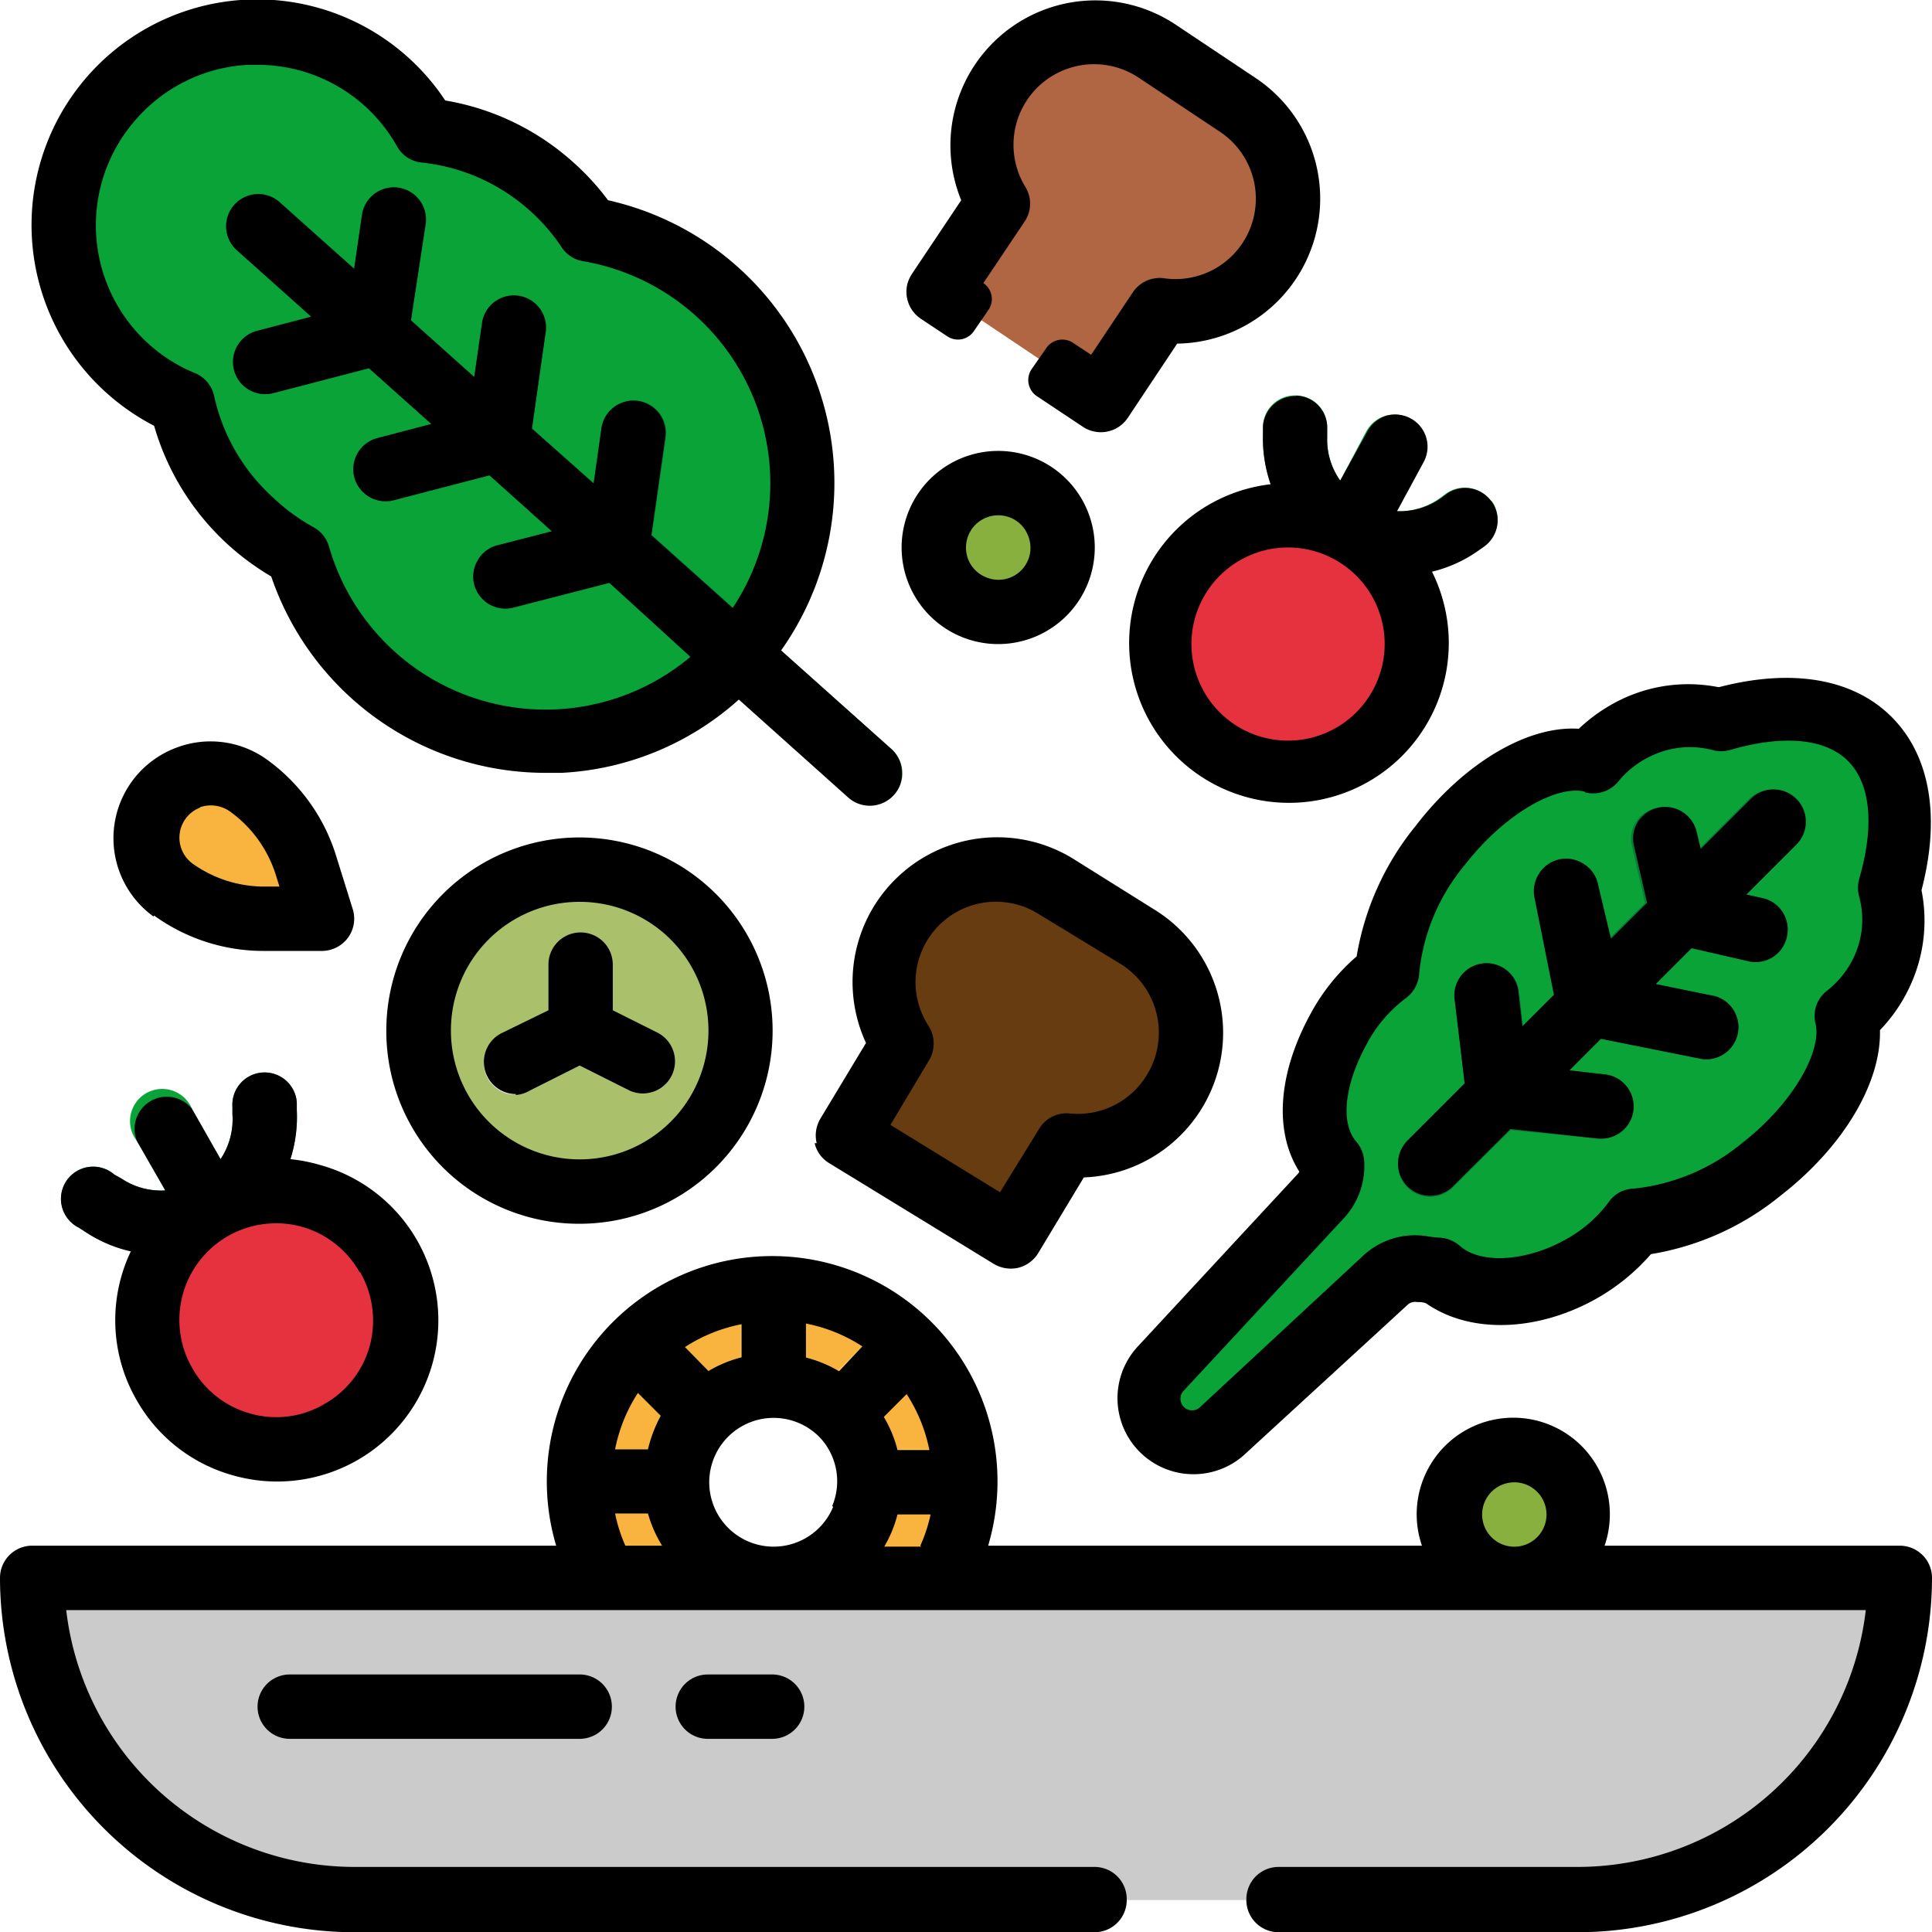
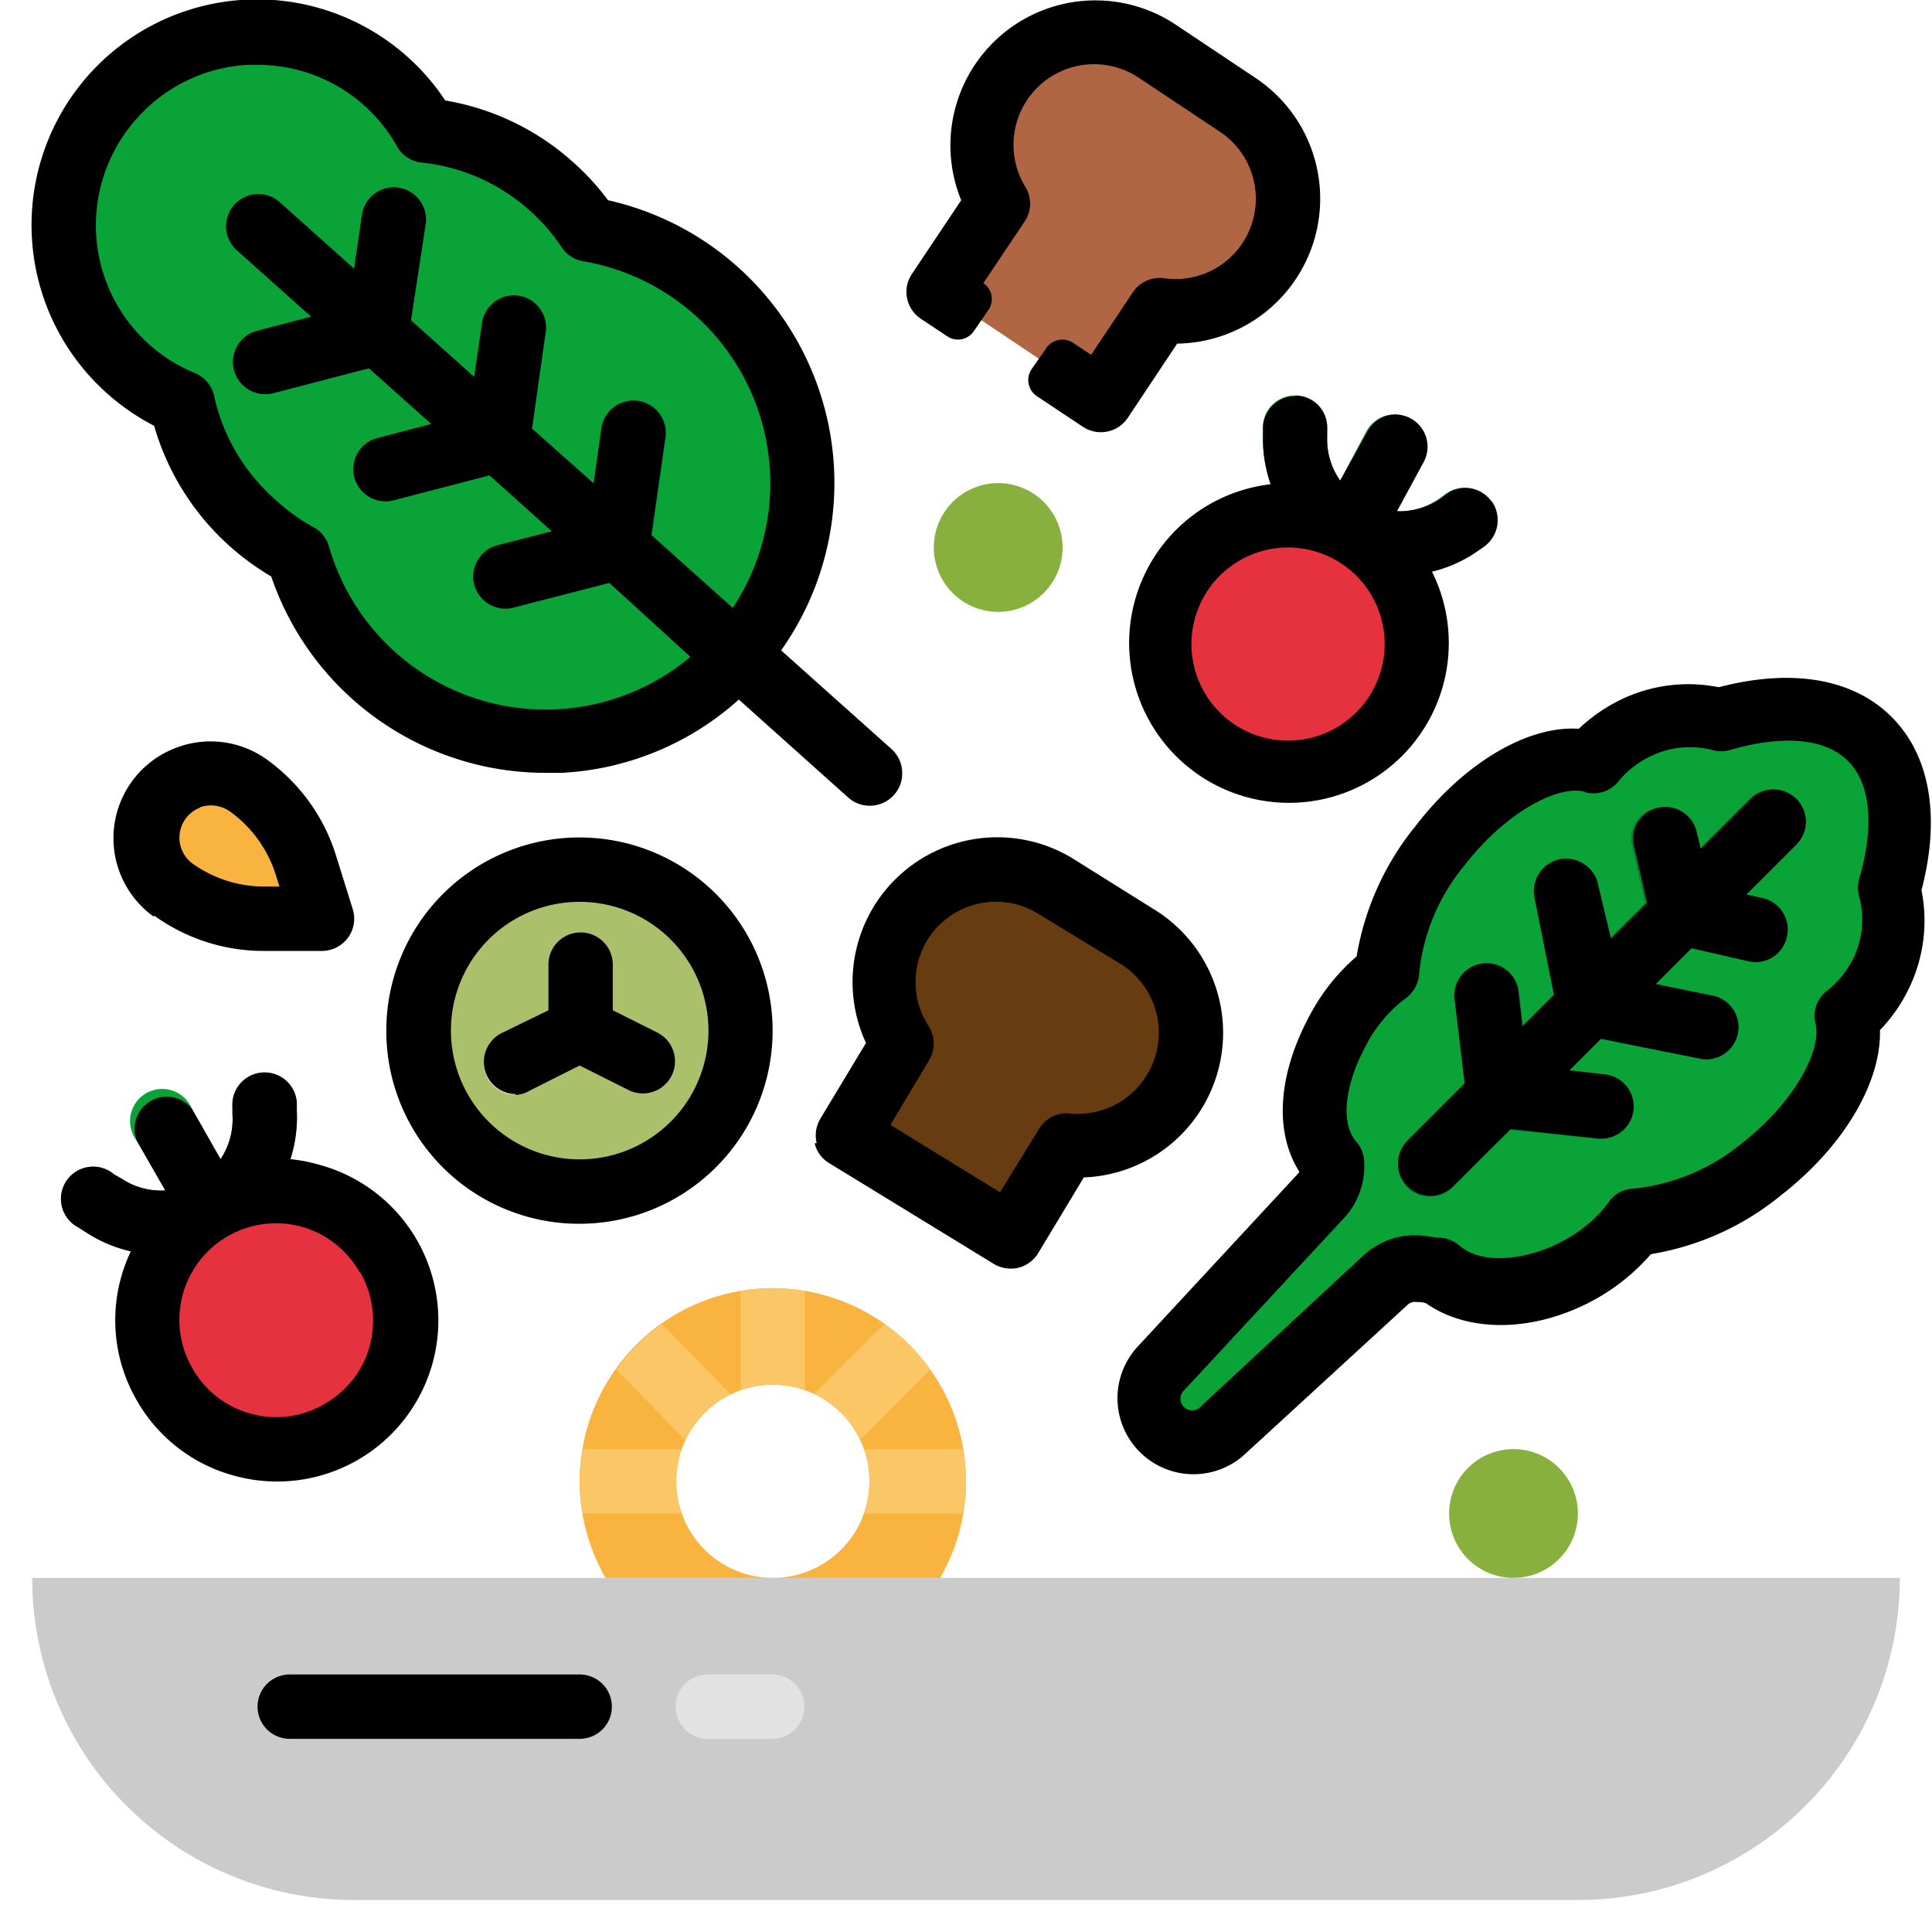
<svg xmlns="http://www.w3.org/2000/svg" viewBox="0 0 84.62 84.62">
  <defs>
    <style>.cls-1{fill:none;}.cls-2{fill:#87b03f;}.cls-3{fill:#09a338;}.cls-4{fill:#e6313f;}.cls-5{fill:#f9b440;}.cls-6{fill:#cbcbcb;}.cls-7{fill:#e2e2e2;}.cls-8{fill:#067f36;}.cls-9{fill:#b16643;}.cls-10{fill:#683c11;}.cls-11{fill:#aac06a;}.cls-12{fill:#fbc665;}.cls-13{clip-path:url(#clip-path);}</style>
    <clipPath id="clip-path" transform="translate(0 -0.23)">
      <rect class="cls-1" width="84.62" height="84.86" />
    </clipPath>
  </defs>
  <g id="Layer_2" data-name="Layer 2">
    <g id="Layer_1-2" data-name="Layer 1">
      <path class="cls-2" d="M69.11,66.52a2.82,2.82,0,1,1-2.82-2.82,2.82,2.82,0,0,1,2.82,2.82Z" transform="translate(0 -0.23)" />
      <path class="cls-3" d="M13,48.86l0-.33a1.41,1.41,0,0,0-2.82.17l0,.33A3.14,3.14,0,0,1,9.66,51L8.41,48.8A1.41,1.41,0,1,0,6,50.21l1.24,2.16a3.12,3.12,0,0,1-1.92-.52L5,51.67A1.41,1.41,0,1,0,3.45,54l.28.18A6,6,0,0,0,13,48.86Z" transform="translate(0 -0.23)" />
      <path class="cls-4" d="M17.94,58.06a5.82,5.82,0,1,1-5.82-5.82,5.82,5.82,0,0,1,5.82,5.82Z" transform="translate(0 -0.23)" />
      <path class="cls-3" d="M25.81,10.27a9.93,9.93,0,0,0-7.17-4.34A8.46,8.46,0,1,0,8,17.89a9.88,9.88,0,0,0,5.11,6.63A11.28,11.28,0,1,0,25.81,10.27Z" transform="translate(0 -0.23)" />
      <path class="cls-5" d="M33.85,56.65a8.46,8.46,0,1,0,8.46,8.46,8.47,8.47,0,0,0-8.46-8.46Zm0,12.69a4.23,4.23,0,1,1,4.23-4.23,4.23,4.23,0,0,1-4.23,4.23Z" transform="translate(0 -0.23)" />
      <path class="cls-6" d="M1.41,69.34h81.8a14.1,14.1,0,0,1-14.1,14.11H15.51A14.1,14.1,0,0,1,1.41,69.34Z" transform="translate(0 -0.23)" />
      <path class="cls-7" d="M25.39,76.39H12.69a1.41,1.41,0,0,1,0-2.82h12.7a1.41,1.41,0,1,1,0,2.82Z" transform="translate(0 -0.23)" />
      <path class="cls-7" d="M33.85,76.39H31a1.41,1.41,0,0,1,0-2.82h2.82a1.41,1.41,0,1,1,0,2.82Z" transform="translate(0 -0.23)" />
      <path class="cls-3" d="M69.74,33.57a5.44,5.44,0,0,1,1.89-1.48,5.33,5.33,0,0,1,3.72-.37c2.75-.79,5.13-.58,6.56.85s1.64,3.8.84,6.55a5.37,5.37,0,0,1-.36,3.72,5.58,5.58,0,0,1-1.48,1.89c.44,1.82-1,4.58-3.71,6.67a10.2,10.2,0,0,1-5.57,2.34,7.42,7.42,0,0,1-2.44,2.12c-2.27,1.25-4.78,1.21-6.13,0a5.35,5.35,0,0,1-.7-.08,1.92,1.92,0,0,0-1.68.53l-7.2,6.6a1.92,1.92,0,0,1-2.7-2.72l7-7.56a2,2,0,0,0,.56-1.49h0c-1.18-1.35-1-3.61.28-5.89a7.18,7.18,0,0,1,2.12-2.43,10.15,10.15,0,0,1,2.33-5.57c2.1-2.68,4.85-4.16,6.67-3.71Z" transform="translate(0 -0.23)" />
      <path class="cls-8" d="M78.59,35.24a1.39,1.39,0,0,0-2,0l-2.19,2.19-.18-.77a1.42,1.42,0,0,0-2.57-.43,1.38,1.38,0,0,0-.17,1.07l.57,2.48-1.58,1.57L70,39a1.35,1.35,0,0,0-.6-.9,1.4,1.4,0,0,0-2.16,1.45l.85,4.25-1.38,1.38-.18-1.57a1.41,1.41,0,0,0-2.8.31l.42,3.81-2.51,2.51a1.41,1.41,0,0,0-.41,1,1.37,1.37,0,0,0,.41,1,1.41,1.41,0,0,0,2,0l2.52-2.51L70,50.1h.16a1.41,1.41,0,0,0,.15-2.81l-1.57-.18,1.38-1.38,4.25.85a1.41,1.41,0,1,0,.55-2.76l-2.4-.49,1.57-1.57,2.48.57a1.4,1.4,0,0,0,1.69-1.05,1.41,1.41,0,0,0-1-1.7l-.77-.17,2.19-2.19a1.41,1.41,0,0,0,0-2Z" transform="translate(0 -0.23)" />
      <path class="cls-3" d="M65.32,22.21a1.41,1.41,0,0,0-2-.35l-.27.2a3.11,3.11,0,0,1-1.91.56l1.18-2.18a1.41,1.41,0,0,0-1.64-2,1.44,1.44,0,0,0-.84.69L58.7,21.28a3.11,3.11,0,0,1-.57-1.91V19a1.39,1.39,0,0,0-1.36-1.45,1.41,1.41,0,0,0-1.46,1.36v.33a6,6,0,0,0,9.4,5.1l.27-.19a1.41,1.41,0,0,0,.34-2Z" transform="translate(0 -0.23)" />
      <path class="cls-8" d="M39,33,28.55,23.66l.62-4.28a1.41,1.41,0,0,0-2.8-.4L26,21.4,23.3,19l.61-4.29a1.41,1.41,0,0,0-2.79-.39l-.35,2.42L18,14.26,18.65,10a1.41,1.41,0,0,0-2.79-.4L15.51,12,12.22,9.06a1.41,1.41,0,0,0-1.88,2.1l3.29,2.94-2.37.62a1.41,1.41,0,0,0-.36,2.58,1.43,1.43,0,0,0,1.07.15l4.19-1.09,2.73,2.44-2.37.62a1.41,1.41,0,0,0-1,1.72,1.42,1.42,0,0,0,1.73,1l4.19-1.09,2.73,2.45-2.37.61a1.37,1.37,0,0,0-.87.65,1.39,1.39,0,0,0-.16,1.07,1.44,1.44,0,0,0,.66.87,1.43,1.43,0,0,0,1.07.14l4.19-1.08,10.48,9.37a1.42,1.42,0,0,0,1,.36,1.41,1.41,0,0,0,1-.47,1.37,1.37,0,0,0,.35-1A1.41,1.41,0,0,0,39,33Z" transform="translate(0 -0.23)" />
      <path class="cls-9" d="M54.22,4.82,50.7,2.48a4.94,4.94,0,0,0-7,6.64L41.11,13l7,4.69,2.61-3.92a4.94,4.94,0,0,0,3.46-9Z" transform="translate(0 -0.23)" />
      <path class="cls-10" d="M49.82,41.25,46.21,39A4.94,4.94,0,0,0,39.5,46l-2.45,4,7.21,4.41,2.46-4a4.94,4.94,0,0,0,3.1-9.12Z" transform="translate(0 -0.23)" />
      <path class="cls-2" d="M46.54,24.21a2.82,2.82,0,1,1-2.82-2.82,2.82,2.82,0,0,1,2.82,2.82Z" transform="translate(0 -0.23)" />
      <path class="cls-5" d="M14.1,40.43l-.72-2.34a6.73,6.73,0,0,0-2.5-3.47,2.83,2.83,0,0,0-2.64-.36h0A2.83,2.83,0,0,0,6.41,36.8h0a2.82,2.82,0,0,0,1.17,2.39,6.68,6.68,0,0,0,4.07,1.28Z" transform="translate(0 -0.23)" />
      <path class="cls-11" d="M32.44,45.37a7.06,7.06,0,1,1-7-7.06,7.05,7.05,0,0,1,7,7.06Z" transform="translate(0 -0.23)" />
      <path class="cls-7" d="M28.84,45.52l-2-1v-2a1.41,1.41,0,0,0-2.82,0v2l-2.05,1a1.39,1.39,0,0,0-.71.81,1.44,1.44,0,0,0,.07,1.08,1.42,1.42,0,0,0,.83.71A1.4,1.4,0,0,0,23.2,48l2.19-1.1L27.58,48a1.41,1.41,0,0,0,1.26-2.52Z" transform="translate(0 -0.23)" />
      <path class="cls-12" d="M29.62,65.11a4.22,4.22,0,0,1,.24-1.41H25.51a8.34,8.34,0,0,0,0,2.82h4.35a4.22,4.22,0,0,1-.24-1.41Z" transform="translate(0 -0.23)" />
      <path class="cls-12" d="M42.19,63.7H37.84a4.26,4.26,0,0,1,0,2.82h4.35a8.34,8.34,0,0,0,0-2.82Z" transform="translate(0 -0.23)" />
      <path class="cls-12" d="M32,61.29,29,58.22a8.59,8.59,0,0,0-2,2L30,63.29a4.26,4.26,0,0,1,2-2Z" transform="translate(0 -0.23)" />
      <path class="cls-12" d="M37.67,63.29l3.07-3.08a8.36,8.36,0,0,0-2-2l-3.08,3.07a4.26,4.26,0,0,1,2,2Z" transform="translate(0 -0.23)" />
      <path class="cls-12" d="M33.85,60.88a4.22,4.22,0,0,1,1.41.24V56.77a8.34,8.34,0,0,0-2.82,0v4.35a4.22,4.22,0,0,1,1.41-.24Z" transform="translate(0 -0.23)" />
      <path class="cls-4" d="M62.06,28.44a5.65,5.65,0,1,1-5.64-5.64,5.64,5.64,0,0,1,5.64,5.64Z" transform="translate(0 -0.23)" />
-       <path d="M83.21,67.93H70.28a4.23,4.23,0,1,0-8,0h-19a9.87,9.87,0,1,0-18.92,0h-23A1.41,1.41,0,0,0,0,69.34,15.53,15.53,0,0,0,15.51,84.86H47.94a1.41,1.41,0,0,0,1.41-1.41h0A1.41,1.41,0,0,0,47.94,82H15.51A12.72,12.72,0,0,1,2.9,70.75H81.72A12.71,12.71,0,0,1,69.11,82H56a1.41,1.41,0,0,0-1.41,1.41h0A1.41,1.41,0,0,0,56,84.86H69.11A15.53,15.53,0,0,0,84.62,69.34,1.41,1.41,0,0,0,83.21,67.93Zm-55.82,0a6.82,6.82,0,0,1-.45-1.41h1.44A5.54,5.54,0,0,0,29,67.93Zm1-4.22H26.94a7,7,0,0,1,1-2.47l1,1A6,6,0,0,0,28.38,63.71ZM30,59.23a7,7,0,0,1,2.48-1v1.45a5.42,5.42,0,0,0-1.45.6Zm6.49,7a2.82,2.82,0,1,1-.61-3.07A2.8,2.8,0,0,1,36.45,66.19Zm.26-5.94a5.42,5.42,0,0,0-1.45-.6V58.2a7,7,0,0,1,2.47,1Zm3.6,7.68H38.73a5.44,5.44,0,0,0,.58-1.41h1.45A6.82,6.82,0,0,1,40.31,67.93Zm.45-4.23H39.31a5.42,5.42,0,0,0-.6-1.45l1-1a7,7,0,0,1,1,2.47Zm26.83,3.36a1.41,1.41,0,1,1-1.84-1.84,1.41,1.41,0,0,1,1.84,1.84Z" transform="translate(0 -0.23)" />
      <path d="M12.69,76.39h12.7a1.41,1.41,0,1,0,0-2.82H12.69a1.41,1.41,0,0,0,0,2.82Z" transform="translate(0 -0.23)" />
      <g class="cls-13">
-         <path d="M31,76.39h2.82a1.41,1.41,0,1,0,0-2.82H31a1.41,1.41,0,0,0,0,2.82Z" transform="translate(0 -0.23)" />
        <path d="M62,36.41a12.19,12.19,0,0,0-2.58,5.71,8.88,8.88,0,0,0-2,2.48c-1.45,2.64-1.63,5.18-.51,6.95a.47.47,0,0,1-.09.12l0,0-7,7.55A3.33,3.33,0,0,0,54.44,64l7.19-6.6,0,0a.48.48,0,0,1,.44-.14c.13,0,.27,0,.4.06,1.88,1.31,4.76,1.26,7.36-.16a9.09,9.09,0,0,0,2.48-2,12.06,12.06,0,0,0,5.7-2.58c2.75-2.14,4.39-4.94,4.33-7.23a7,7,0,0,0,1.27-1.83,6.8,6.8,0,0,0,.55-4.3c.84-3.21.38-5.89-1.3-7.58s-4.37-2.15-7.58-1.31a6.78,6.78,0,0,0-4.3.55,7.31,7.31,0,0,0-1.83,1.27C66.9,32,64.11,33.66,62,36.41Zm7.45-1.47a1.42,1.42,0,0,0,1.43-.48,4.05,4.05,0,0,1,1.4-1.1A3.91,3.91,0,0,1,75,33.08a1.44,1.44,0,0,0,.77,0c2.34-.68,4.18-.51,5.17.48s1.17,2.83.49,5.17a1.44,1.44,0,0,0,0,.77,3.85,3.85,0,0,1-.27,2.73A4.11,4.11,0,0,1,80,43.64a1.39,1.39,0,0,0-.48,1.43c.27,1.12-.86,3.38-3.21,5.22a8.91,8.91,0,0,1-4.75,2,1.38,1.38,0,0,0-1.1.59,5.82,5.82,0,0,1-2,1.7c-1.42.78-3.49,1.12-4.53.21a1.43,1.43,0,0,0-.85-.35,5.14,5.14,0,0,1-.55-.06,3.33,3.33,0,0,0-2.88.9L52.52,61.9a.51.51,0,0,1-.71-.72l7-7.54a3.37,3.37,0,0,0,.94-2.56,1.43,1.43,0,0,0-.34-.84c-.71-.81-.53-2.49.45-4.28a6,6,0,0,1,1.7-2,1.45,1.45,0,0,0,.6-1.11,8.78,8.78,0,0,1,2-4.74c1.84-2.36,4.1-3.49,5.23-3.21Z" transform="translate(0 -0.23)" />
      </g>
      <path d="M64.15,47.68l-2.51,2.51a1.45,1.45,0,0,0-.41,1,1.43,1.43,0,0,0,.41,1,1.41,1.41,0,0,0,2,0l2.52-2.51L70,50.1h.16a1.41,1.41,0,0,0,.15-2.81l-1.57-.18,1.38-1.38,4.25.85a1.41,1.41,0,1,0,.55-2.76l-2.4-.49,1.57-1.57,2.48.57a1.4,1.4,0,0,0,1.69-1.05,1.41,1.41,0,0,0-1-1.7l-.77-.17,2.19-2.19a1.41,1.41,0,0,0-2-2l-2.19,2.19-.18-.76a1.42,1.42,0,0,0-2.57-.43,1.38,1.38,0,0,0-.17,1.07l.57,2.48-1.58,1.57L70,39a1.37,1.37,0,0,0-.59-.9,1.4,1.4,0,0,0-2,.39,1.41,1.41,0,0,0-.2,1.06l.85,4.25-1.38,1.38-.18-1.57a1.41,1.41,0,0,0-2.8.31Z" transform="translate(0 -0.23)" />
      <path d="M6,61.58a7,7,0,0,0,4.28,3.29A7.05,7.05,0,1,0,14,51.25,7.2,7.2,0,0,0,12.72,51,6.11,6.11,0,0,0,13,48.86l0-.33a1.41,1.41,0,0,0-2.82.17l0,.33A3.14,3.14,0,0,1,9.66,51L8.41,48.8A1.41,1.41,0,0,0,6,50.21l1.24,2.16a3.12,3.12,0,0,1-1.92-.52L5,51.67A1.41,1.41,0,1,0,3.45,54l.28.18a5.93,5.93,0,0,0,2,.86A7,7,0,0,0,6,61.58Zm9.77-5.64a4.27,4.27,0,0,1,.43,3.22,4.2,4.2,0,0,1-2,2.57,4.15,4.15,0,0,1-3.21.42,4.2,4.2,0,0,1-2.57-2,4.23,4.23,0,0,1,3.66-6.34,4.1,4.1,0,0,1,1.1.14,4.22,4.22,0,0,1,2.57,2Z" transform="translate(0 -0.23)" />
      <path d="M56.78,17.58a1.42,1.42,0,0,0-1.46,1.36v.33a6.15,6.15,0,0,0,.33,2.17,7,7,0,1,0,7.07,3.83,5.92,5.92,0,0,0,2-.9l.27-.19a1.41,1.41,0,0,0-1.62-2.32l-.27.2a3.11,3.11,0,0,1-1.91.56l1.18-2.18a1.41,1.41,0,0,0-1.64-2,1.44,1.44,0,0,0-.84.69L58.7,21.28a3.11,3.11,0,0,1-.57-1.91V19a1.42,1.42,0,0,0-.38-1,1.4,1.4,0,0,0-1-.44Zm3.35,12.88a4.23,4.23,0,1,1-1.7-5.74,4.22,4.22,0,0,1,1.7,5.74Z" transform="translate(0 -0.23)" />
      <path d="M4.7,17.47a10,10,0,0,0,2.05,1.41,11.27,11.27,0,0,0,3.32,5.28,11.64,11.64,0,0,0,1.81,1.32,12.69,12.69,0,0,0,12,8.6c.24,0,.48,0,.72,0a12.56,12.56,0,0,0,7.76-3.21l4.79,4.29a1.42,1.42,0,0,0,1,.36,1.41,1.41,0,0,0,1-.47,1.37,1.37,0,0,0,.35-1A1.41,1.41,0,0,0,39,33l-4.79-4.28A12.69,12.69,0,0,0,26.63,9a10.89,10.89,0,0,0-1.52-1.66A11.14,11.14,0,0,0,19.5,4.63,9.88,9.88,0,1,0,4.7,17.47ZM6,5.41a7,7,0,0,1,4.86-2.34h.4a7,7,0,0,1,6.13,3.57,1.39,1.39,0,0,0,1.08.71,8.38,8.38,0,0,1,4.73,2.1,8.22,8.22,0,0,1,1.4,1.61,1.39,1.39,0,0,0,.94.61,9.87,9.87,0,0,1,6.55,15.19l-3.56-3.19.61-4.28a1.41,1.41,0,0,0-2.8-.4L26,21.4,23.3,19l.61-4.29a1.41,1.41,0,0,0-2.79-.39l-.35,2.42L18,14.26,18.65,10a1.41,1.41,0,0,0-2.79-.4L15.51,12,12.22,9.06a1.41,1.41,0,0,0-1.88,2.1l3.29,2.94-2.37.62a1.41,1.41,0,0,0-.36,2.58,1.43,1.43,0,0,0,1.07.15l4.19-1.09,2.73,2.44-2.37.62a1.41,1.41,0,0,0-1,1.72,1.42,1.42,0,0,0,1.73,1l4.19-1.09,2.73,2.45-2.37.61a1.37,1.37,0,0,0-.87.65,1.39,1.39,0,0,0-.16,1.07,1.44,1.44,0,0,0,.66.87,1.43,1.43,0,0,0,1.07.14l4.19-1.08L30.24,29a9.87,9.87,0,0,1-15.83-4.83,1.4,1.4,0,0,0-.7-.86A8.59,8.59,0,0,1,12,22.06a8.45,8.45,0,0,1-2.62-4.48,1.41,1.41,0,0,0-.82-1A7,7,0,0,1,6,5.41Z" transform="translate(0 -0.23)" />
      <path d="M55,3.65,51.48,1.3A6.35,6.35,0,0,0,42.1,9l-2.16,3.23a1.53,1.53,0,0,0-.19.41,1.42,1.42,0,0,0,.58,1.55l1.16.77a.84.84,0,0,0,1.16-.22l.64-.93a.84.84,0,0,0-.22-1.18h0L44.9,9.9a1.4,1.4,0,0,0,0-1.5,3.53,3.53,0,0,1,5-4.75L53.43,6A3.52,3.52,0,0,1,51,12.42a1.41,1.41,0,0,0-1.38.61l-1.83,2.74-.8-.53a.85.85,0,0,0-1.16.23l-.64.92a.85.85,0,0,0,.22,1.19l2,1.33a1.42,1.42,0,0,0,2-.4l2.15-3.23A6.35,6.35,0,0,0,55,3.65Z" transform="translate(0 -0.23)" />
      <path d="M35.68,50.3a1.39,1.39,0,0,0,.63.87l7.22,4.42a1.46,1.46,0,0,0,1.06.17,1.43,1.43,0,0,0,.88-.64l2-3.32a6.34,6.34,0,0,0,3.06-11.75L47,37.84a6.34,6.34,0,0,0-9.07,8.07l-2,3.32a1.43,1.43,0,0,0-.16,1.07Zm5-3.61a1.44,1.44,0,0,0,0-1.51,3.52,3.52,0,0,1,4.79-4.93l3.61,2.2a3.54,3.54,0,0,1,1.16,4.85A3.53,3.53,0,0,1,46.87,49a1.4,1.4,0,0,0-1.35.66L43.8,52.45,39,49.5Z" transform="translate(0 -0.23)" />
-       <path d="M43.72,28.44a4.23,4.23,0,1,0-4.23-4.23,4.23,4.23,0,0,0,4.23,4.23Zm0-5.64a1.39,1.39,0,0,1,1.3.87,1.4,1.4,0,0,1-1.84,1.84,1.39,1.39,0,0,1-.87-1.3,1.41,1.41,0,0,1,1.41-1.41Z" transform="translate(0 -0.23)" />
      <path d="M6.75,40.33a8.17,8.17,0,0,0,4.79,1.55h.14l2.45,0a1.43,1.43,0,0,0,1.12-.59,1.41,1.41,0,0,0,.2-1.24l-.73-2.34a8.16,8.16,0,0,0-3-4.19,4.22,4.22,0,0,0-4-.54h0a4.23,4.23,0,0,0-1,7.39Zm2-4.74h0a1.45,1.45,0,0,1,1.32.18,5.42,5.42,0,0,1,2,2.75l.17.54h-.57a5.41,5.41,0,0,1-3.23-1,1.41,1.41,0,0,1,.33-2.46Z" transform="translate(0 -0.23)" />
      <path d="M25.39,53.83a8.46,8.46,0,1,0-8.47-8.46,8.44,8.44,0,0,0,8.47,8.46Zm0-14.1a5.64,5.64,0,1,1-5.64,5.64,5.63,5.63,0,0,1,5.64-5.64Z" transform="translate(0 -0.23)" />
      <path d="M22.57,48.19A1.39,1.39,0,0,0,23.2,48l2.19-1.1L27.58,48a1.41,1.41,0,0,0,1.26-2.52l-2-1v-2a1.41,1.41,0,0,0-2.82,0v2l-2.05,1a1.41,1.41,0,0,0,.64,2.67Z" transform="translate(0 -0.23)" />
    </g>
  </g>
</svg>